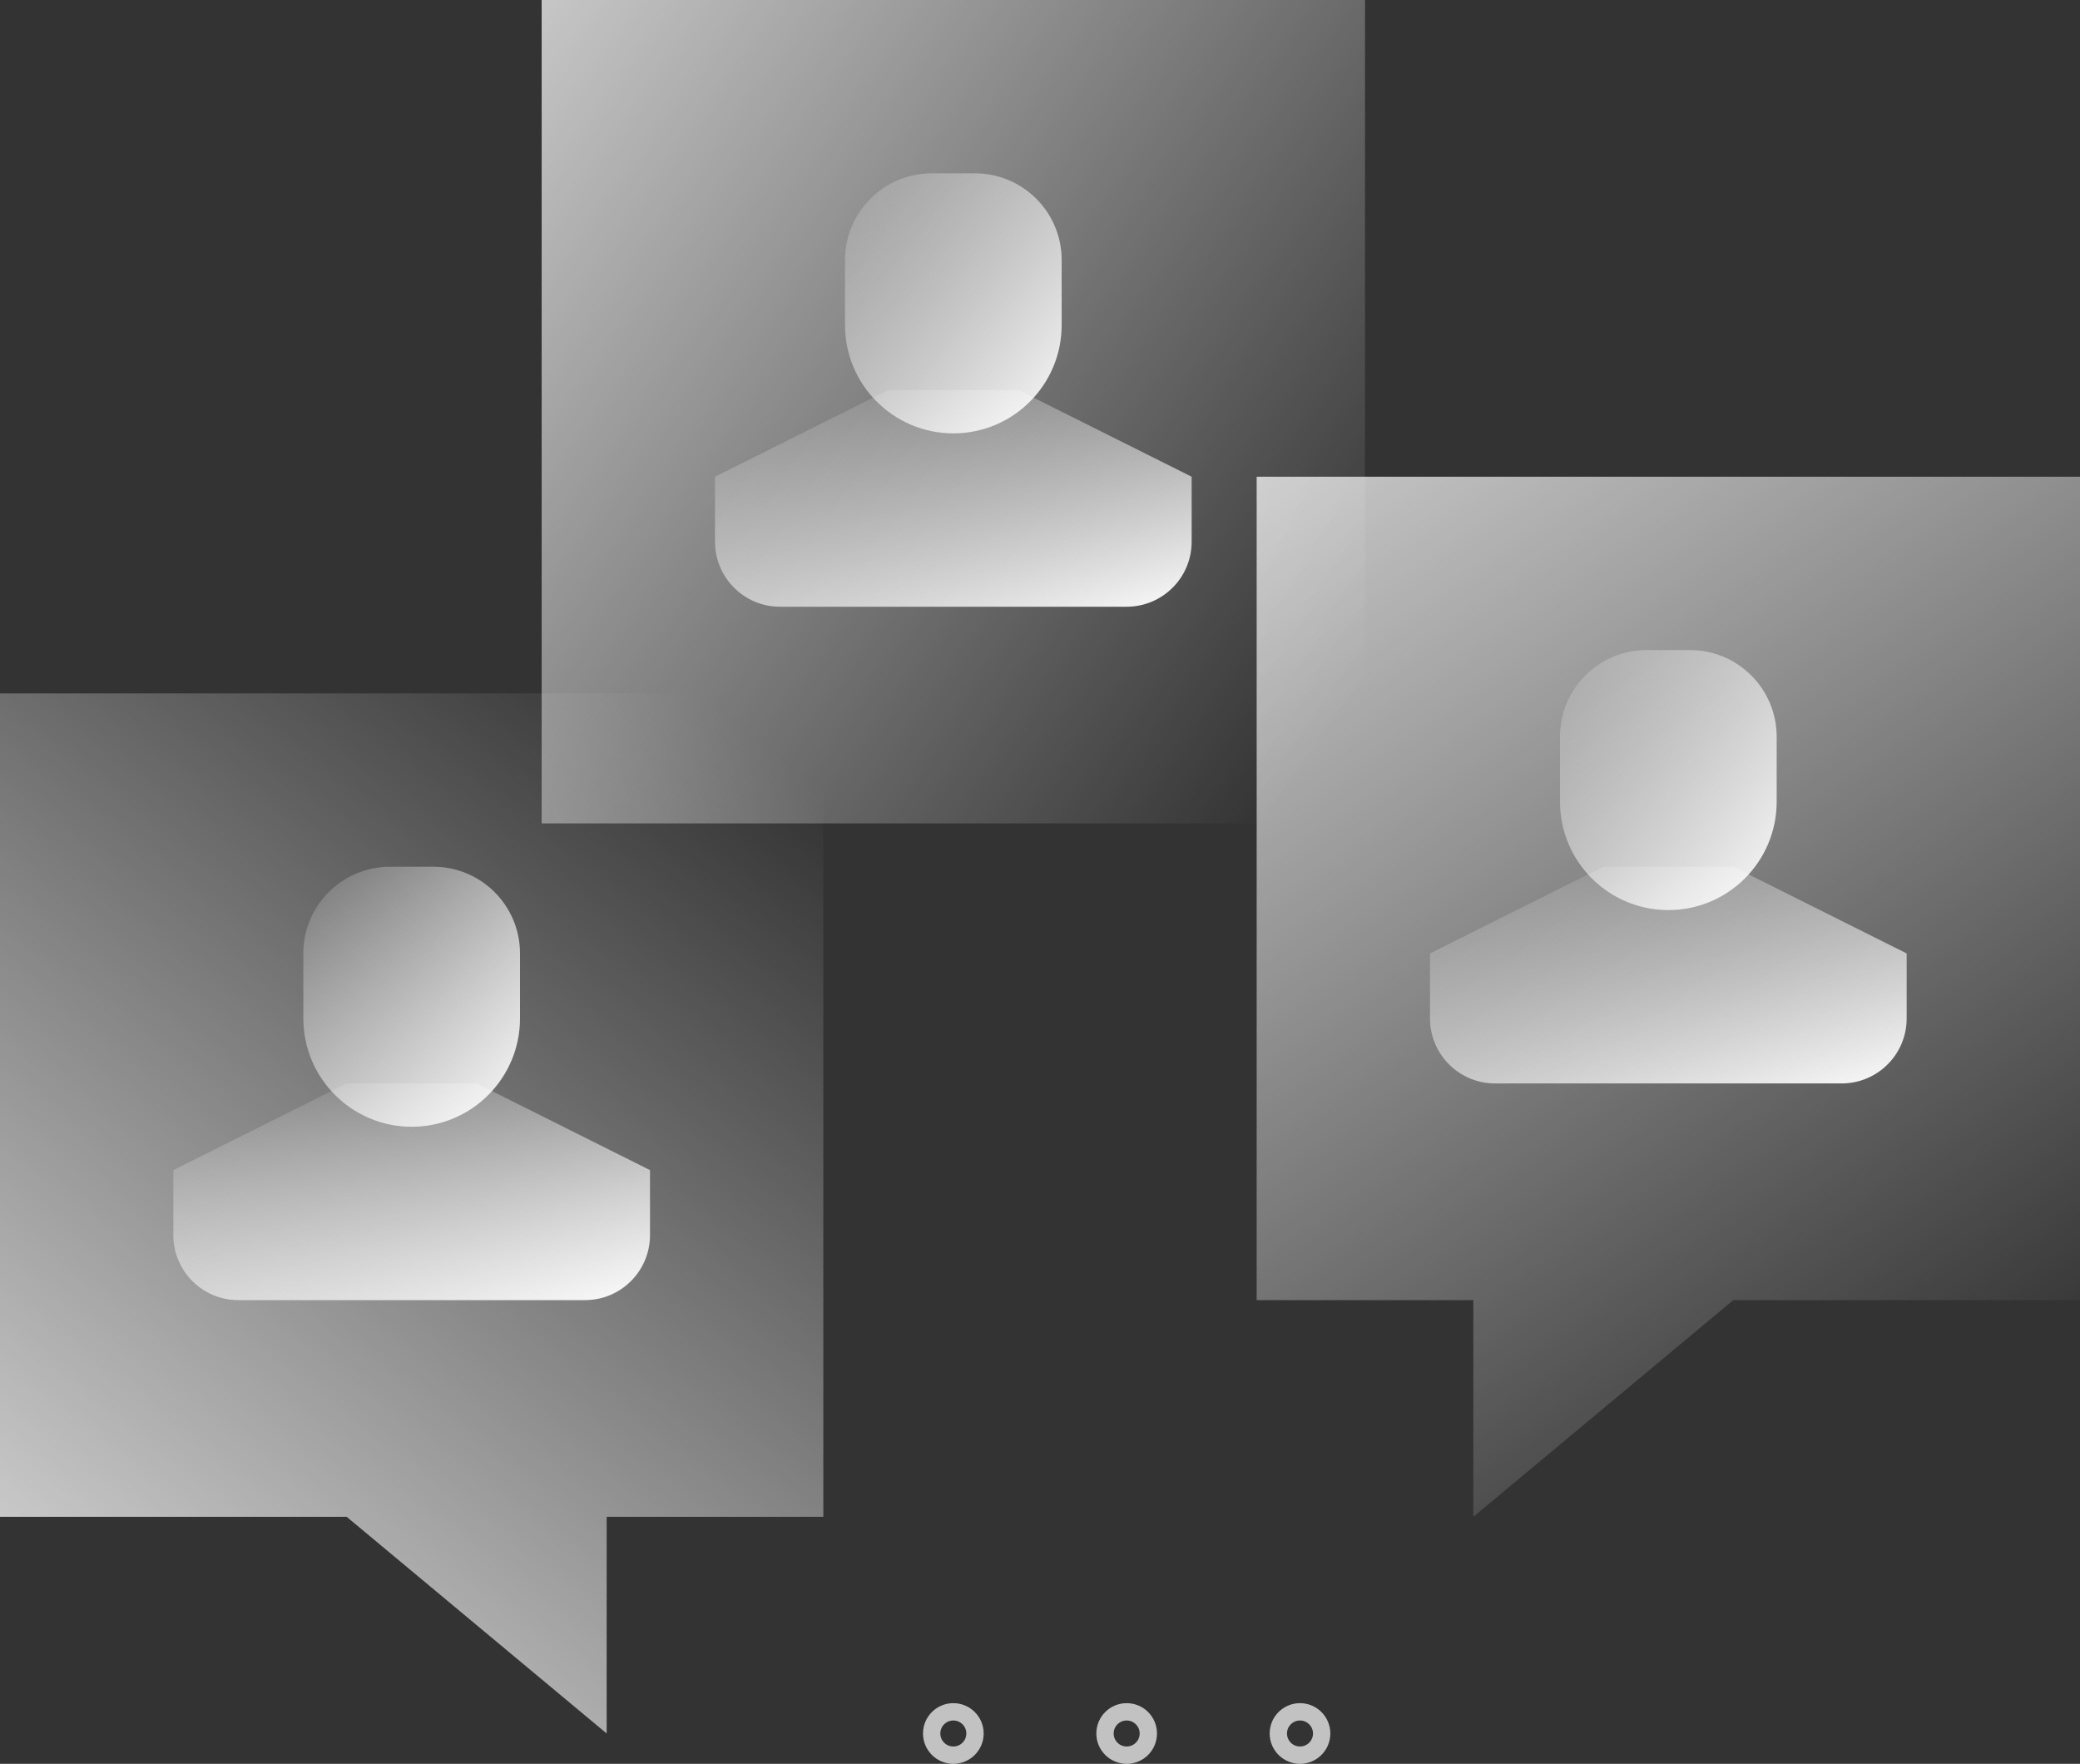
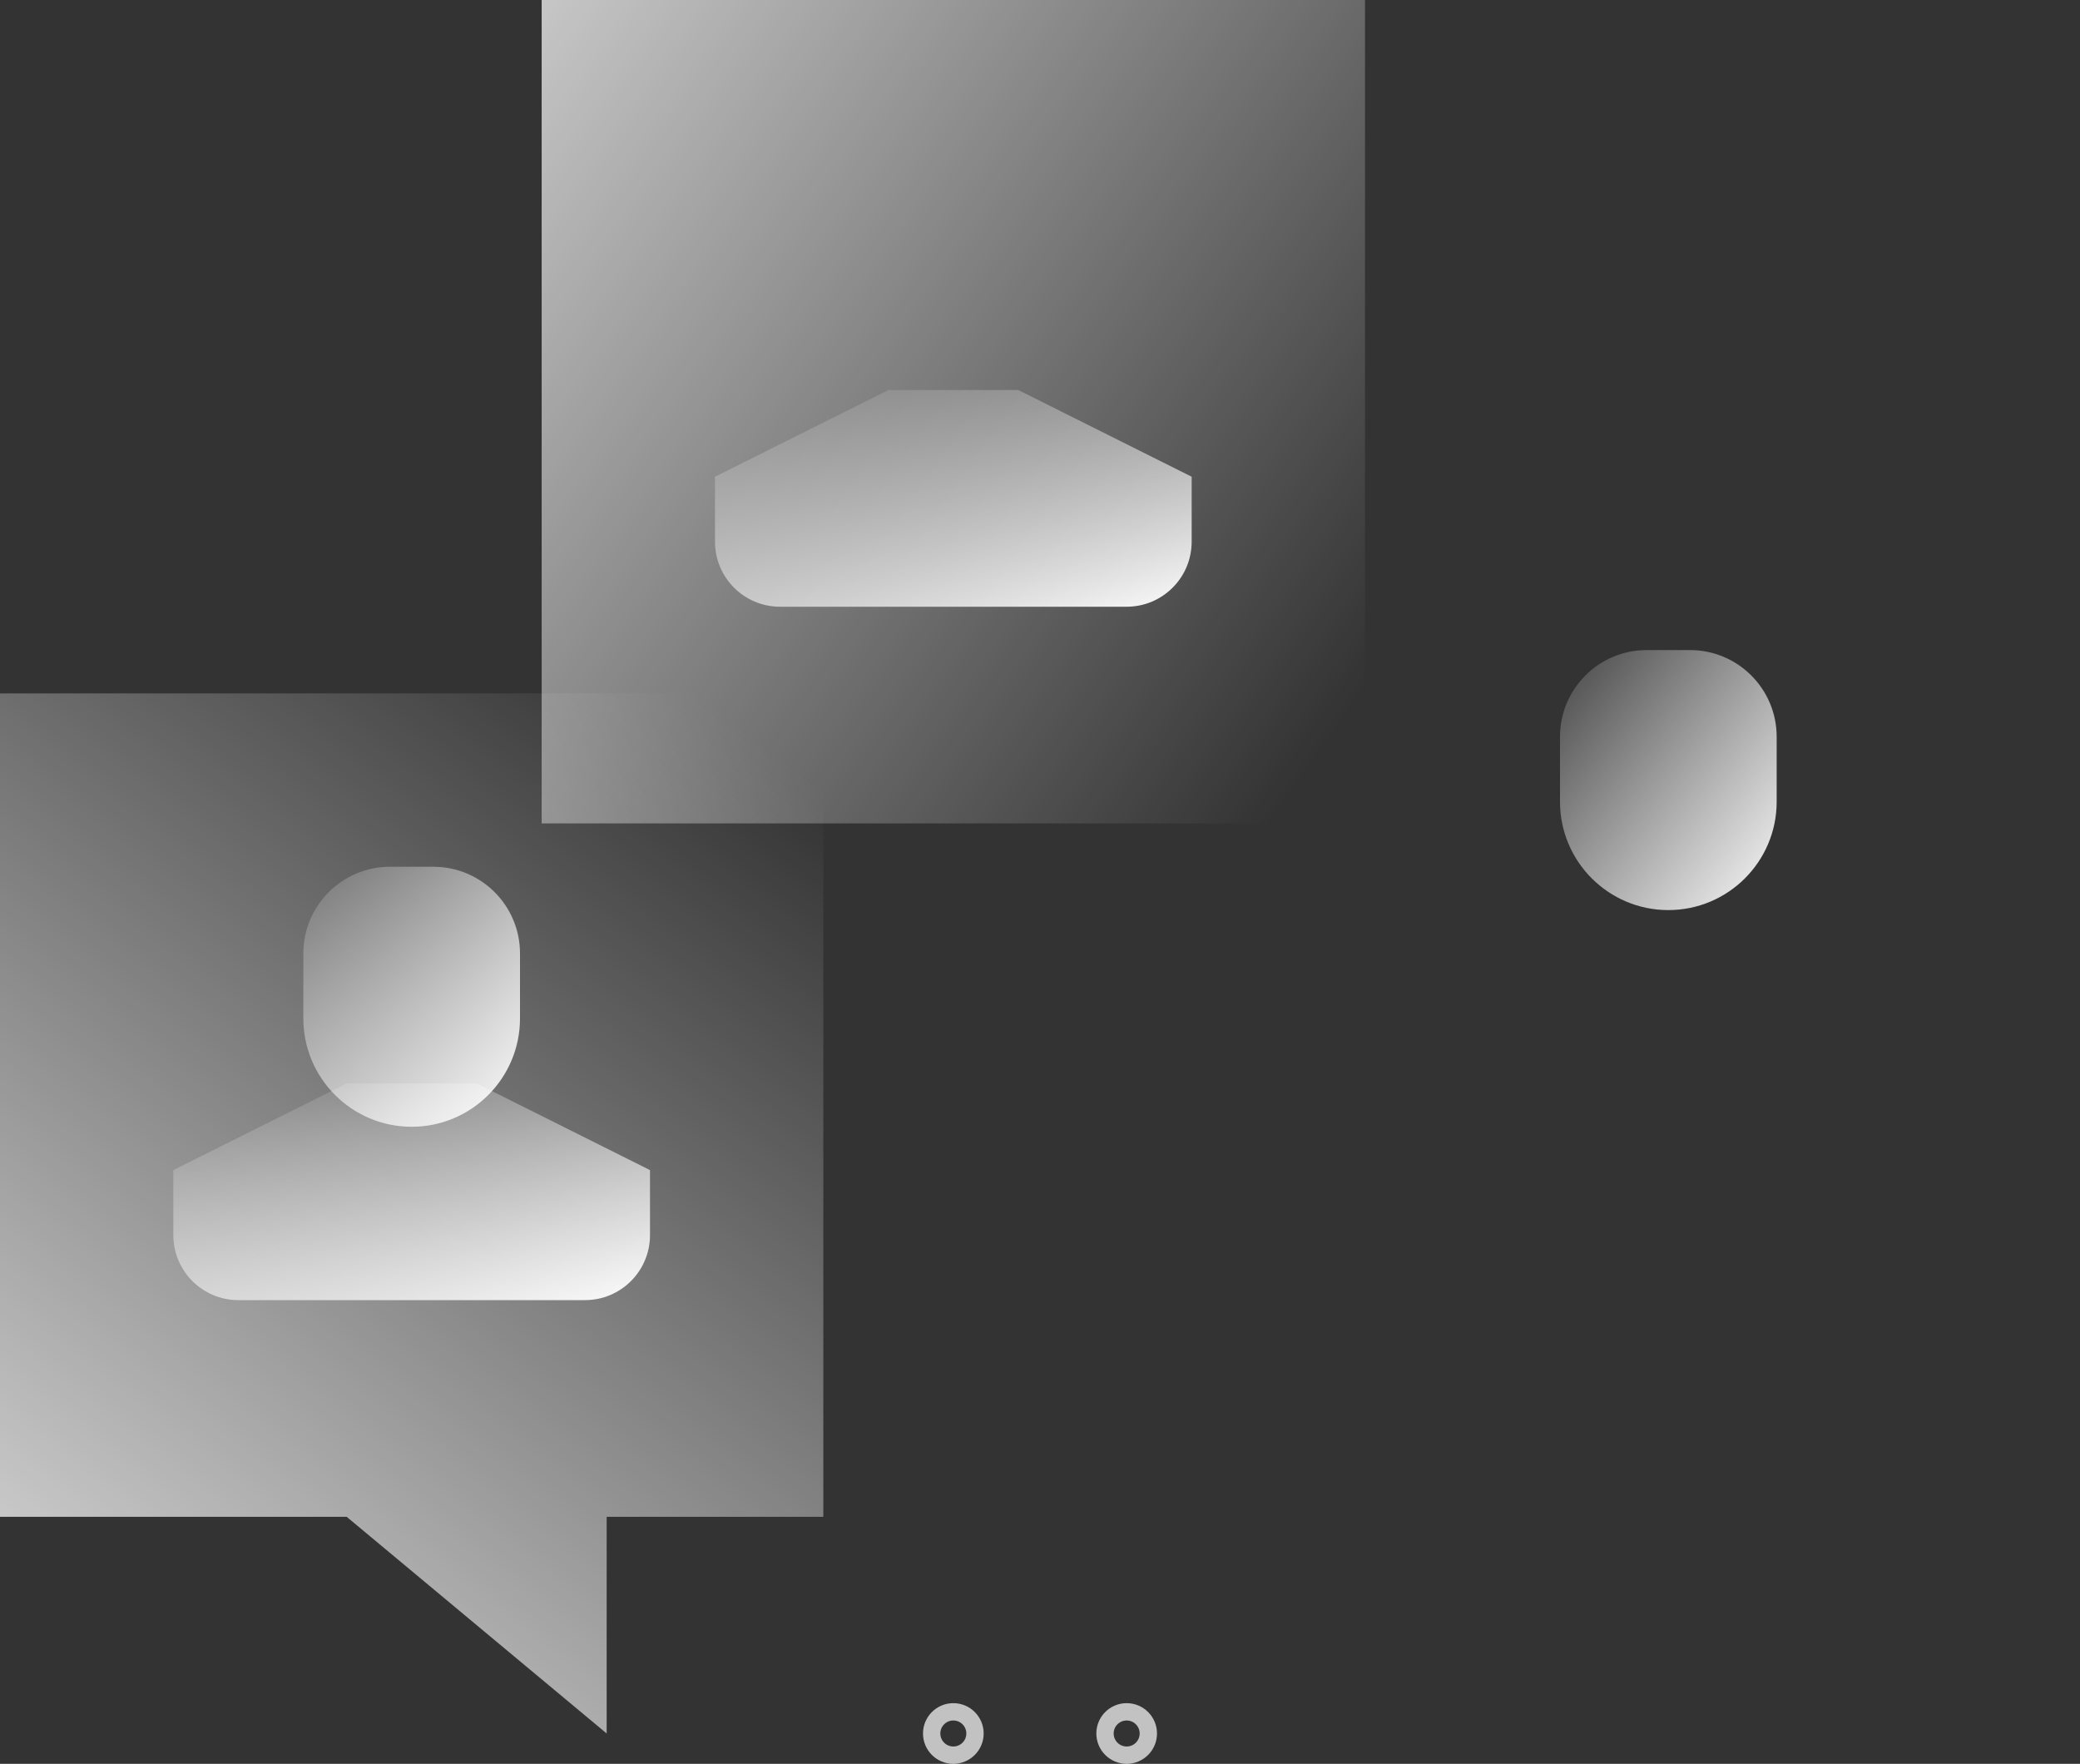
<svg xmlns="http://www.w3.org/2000/svg" xmlns:xlink="http://www.w3.org/1999/xlink" id="Layer_2" data-name="Layer 2" viewBox="0 0 240 203.5">
  <rect x="0" y="0" width="240" height="203.5" fill="#333333" stroke="none" />
  <defs>
    <style>
      .cls-1 {
        fill: none;
        opacity: .7;
        stroke: #fff;
        stroke-linecap: round;
        stroke-linejoin: round;
        stroke-width: 2px;
      }

      .cls-2 {
        fill: url(#linear-gradient-2);
      }

      .cls-3 {
        fill: url(#linear-gradient-4);
      }

      .cls-4 {
        fill: url(#linear-gradient-3);
      }

      .cls-5 {
        fill: url(#linear-gradient-5);
      }

      .cls-6 {
        fill: url(#linear-gradient-8);
      }

      .cls-7 {
        fill: url(#linear-gradient-7);
      }

      .cls-8 {
        fill: url(#linear-gradient-9);
      }

      .cls-9 {
        fill: url(#linear-gradient-6);
      }

      .cls-10 {
        fill: url(#linear-gradient);
      }
    </style>
    <linearGradient id="linear-gradient" x1="233.57" y1="161.85" x2="126.08" y2="6.51" gradientUnits="userSpaceOnUse">
      <stop offset="0" stop-color="#fff" stop-opacity="0" />
      <stop offset="1" stop-color="#fff" />
    </linearGradient>
    <linearGradient id="linear-gradient-2" x1="82.89" y1="81.85" x2="-21.28" y2="216.21" xlink:href="#linear-gradient" />
    <linearGradient id="linear-gradient-3" x1="156.78" y1="80.37" x2="16.91" y2="-17.91" xlink:href="#linear-gradient" />
    <linearGradient id="linear-gradient-4" x1="185.87" y1="94.02" x2="198.57" y2="132.94" xlink:href="#linear-gradient" />
    <linearGradient id="linear-gradient-5" x1="174.77" y1="75.11" x2="208.45" y2="102.16" xlink:href="#linear-gradient" />
    <linearGradient id="linear-gradient-6" x1="40.87" y1="119.02" x2="53.57" y2="157.94" xlink:href="#linear-gradient" />
    <linearGradient id="linear-gradient-7" x1="29.77" y1="100.11" x2="63.45" y2="127.16" xlink:href="#linear-gradient" />
    <linearGradient id="linear-gradient-8" x1="103.37" y1="39.02" x2="116.07" y2="77.94" xlink:href="#linear-gradient" />
    <linearGradient id="linear-gradient-9" x1="92.27" y1="20.11" x2="125.95" y2="47.16" xlink:href="#linear-gradient" />
  </defs>
  <g id="icons">
    <g>
-       <polygon class="cls-10" points="240 150 200 150 170 175 170 150 145 150 145 55 240 55 240 150" />
      <polygon class="cls-2" points="0 175 40 175 70 200 70 175 95 175 95 80 0 80 0 175" />
      <rect class="cls-4" x="62.5" width="95" height="95" />
      <g>
-         <path class="cls-3" d="M200,100l20,10v7.5c0,4.14-3.36,7.5-7.5,7.5h-40c-4.14,0-7.5-3.36-7.5-7.5v-7.5l20-10h15Z" />
        <path class="cls-5" d="M190,75h5c5.52,0,10,4.48,10,10v7.5c0,6.9-5.6,12.5-12.5,12.5h0c-6.9,0-12.5-5.6-12.5-12.5v-7.5c0-5.52,4.48-10,10-10Z" />
      </g>
      <g>
        <path class="cls-9" d="M55,125l20,10v7.5c0,4.14-3.36,7.5-7.5,7.5H27.5c-4.14,0-7.5-3.36-7.5-7.5v-7.5l20-10h15Z" />
        <path class="cls-7" d="M45,100h5c5.52,0,10,4.48,10,10v7.5c0,6.9-5.6,12.5-12.5,12.5h0c-6.9,0-12.5-5.6-12.5-12.5v-7.5c0-5.52,4.48-10,10-10Z" />
      </g>
      <g>
        <path class="cls-6" d="M117.5,45l20,10v7.5c0,4.14-3.36,7.5-7.5,7.5h-40c-4.14,0-7.5-3.36-7.5-7.5v-7.5l20-10h15Z" />
-         <path class="cls-8" d="M107.5,20h5c5.52,0,10,4.48,10,10v7.5c0,6.9-5.6,12.5-12.5,12.5h0c-6.9,0-12.5-5.6-12.5-12.5v-7.5c0-5.52,4.48-10,10-10Z" />
      </g>
      <circle class="cls-1" cx="110" cy="200" r="2.5" />
      <circle class="cls-1" cx="130" cy="200" r="2.5" />
-       <circle class="cls-1" cx="150" cy="200" r="2.5" />
    </g>
  </g>
</svg>